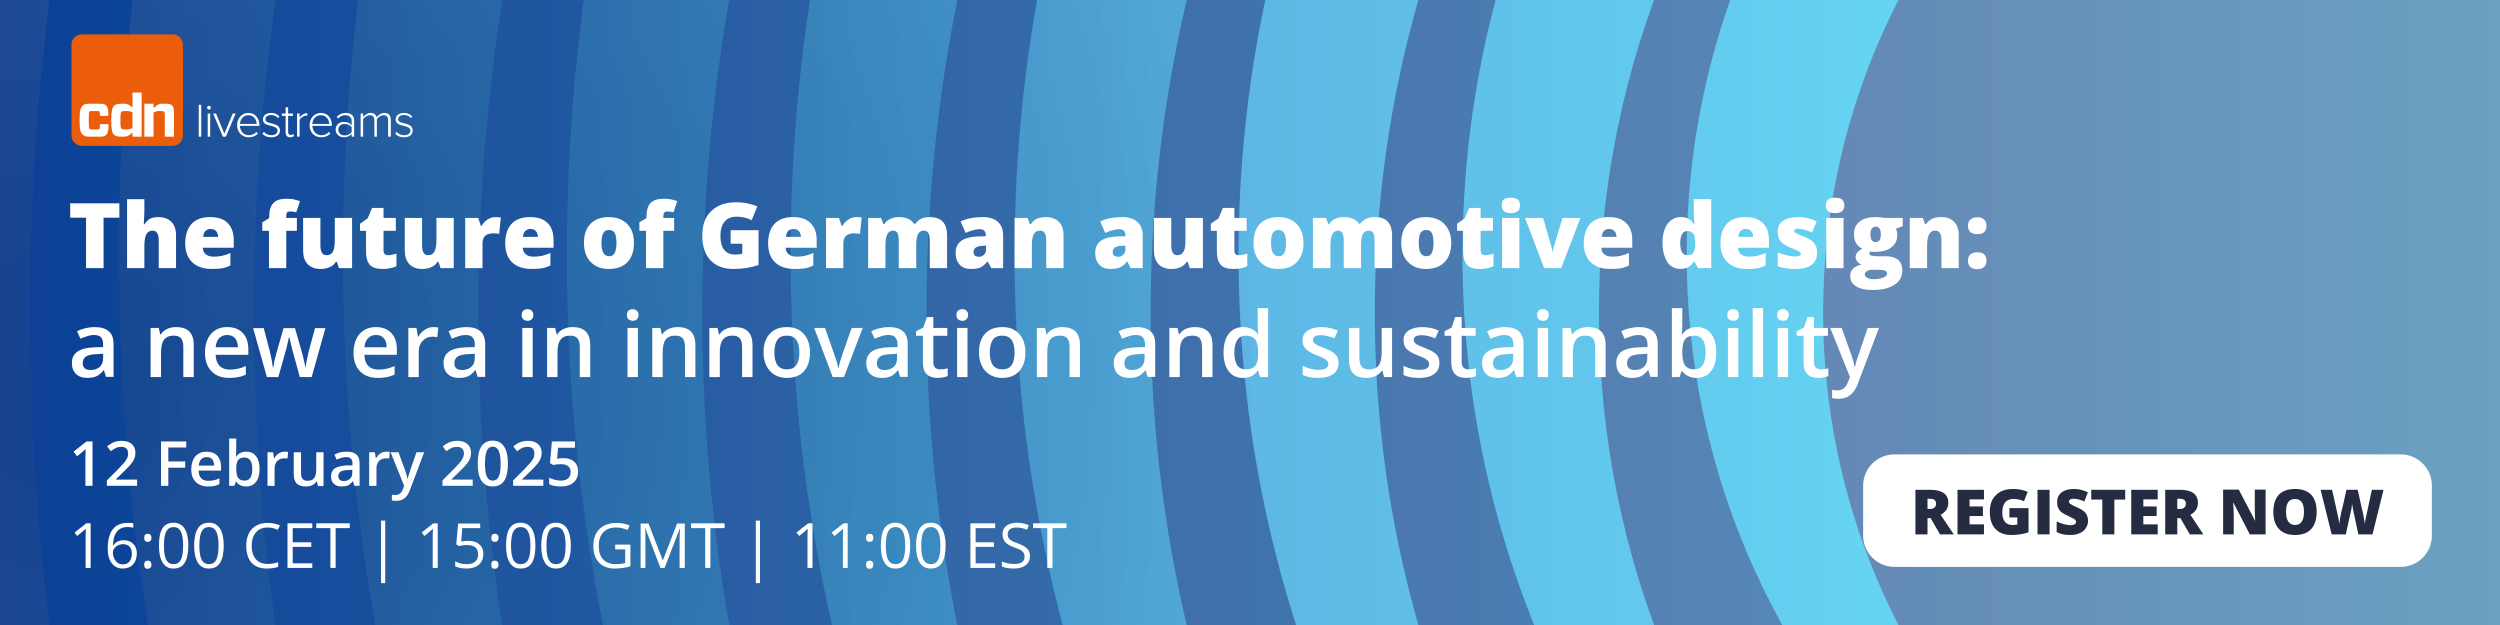
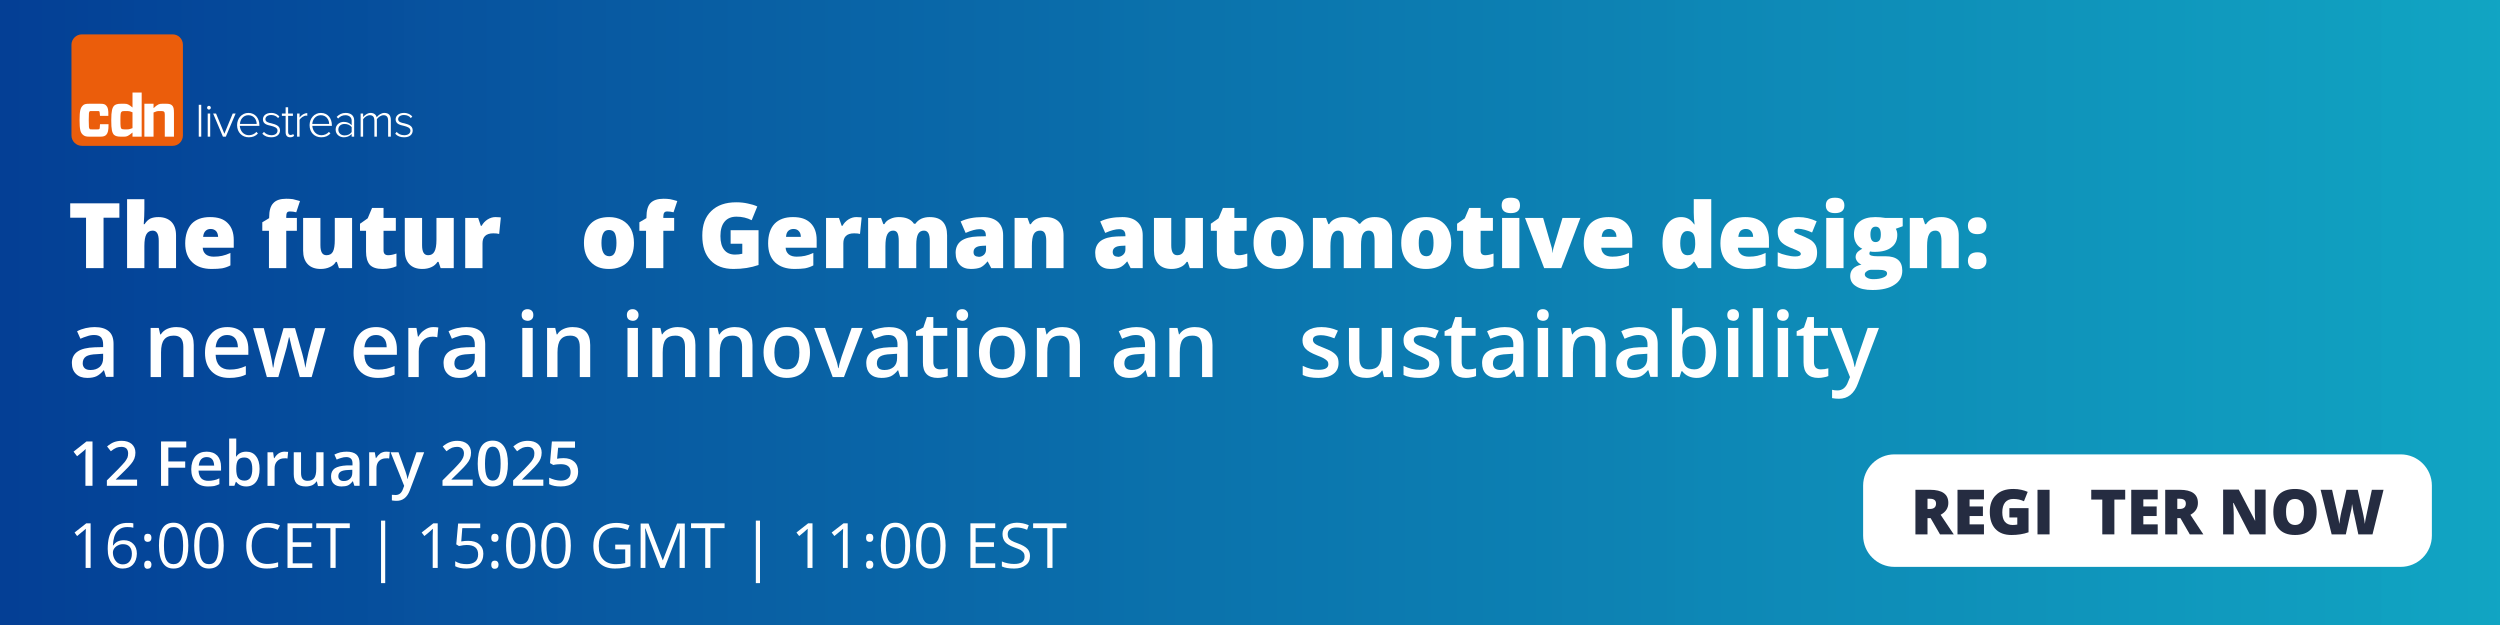
<svg xmlns="http://www.w3.org/2000/svg" version="1.2" viewBox="0 0 1200 300" width="1200" height="300">
  <rect x="0" y="0" width="1200" height="300" fill="#808080" stroke="none" />
  <title>10</title>
  <defs>
    <clipPath clipPathUnits="userSpaceOnUse" id="cp1">
      <path d="m-19.87 1083.21h1222.81v815.21h-1222.81z" />
    </clipPath>
    <linearGradient id="g1" x2="1" gradientUnits="userSpaceOnUse" gradientTransform="matrix(23469.18,0,0,23469.18,-24765.81,1490.81)">
      <stop offset="0" stop-color="#08385b" />
      <stop offset="1" stop-color="#fc3058" />
    </linearGradient>
    <linearGradient id="g2" x2="1" gradientUnits="userSpaceOnUse" gradientTransform="matrix(-23469.18,0,0,-23469.18,-2579.44,-1190.81)">
      <stop offset="0" stop-color="#08385b" />
      <stop offset="1" stop-color="#fc3058" />
    </linearGradient>
    <radialGradient id="g3" cx="0" cy="0" r="1" gradientUnits="userSpaceOnUse" gradientTransform="matrix(-1225.65,0,0,-1225.65,1175.25,1463.12)">
      <stop offset="0" stop-color="#3e3e3e" />
      <stop offset="1" stop-color="#ffffff" />
    </radialGradient>
    <linearGradient id="g4" x2="1" gradientUnits="userSpaceOnUse" gradientTransform="matrix(180.08,0,0,120.054,1379.03,150.01)">
      <stop offset="0" stop-color="#08385b" />
      <stop offset="1" stop-color="#fc3058" />
    </linearGradient>
    <clipPath clipPathUnits="userSpaceOnUse" id="cp2">
-       <path d="m-19.87-257.6h1222.81v815.21h-1222.81z" />
-     </clipPath>
+       </clipPath>
    <linearGradient id="g5" x2="1" gradientUnits="userSpaceOnUse" gradientTransform="matrix(-23469.18,0,0,-23469.18,25965.81,149.99)">
      <stop offset="0" stop-color="#08385b" />
      <stop offset="1" stop-color="#fc3058" />
    </linearGradient>
    <linearGradient id="g6" x2="1" gradientUnits="userSpaceOnUse" gradientTransform="matrix(-23469.18,0,0,-23469.18,-2579.44,149.99)">
      <stop offset="0" stop-color="#08385b" />
      <stop offset="1" stop-color="#fc3058" />
    </linearGradient>
    <radialGradient id="g7" cx="0" cy="0" r="1" gradientUnits="userSpaceOnUse" gradientTransform="matrix(1225.65,0,0,1225.65,24.75,177.69)">
      <stop offset="0" stop-color="#3e3e3e" />
      <stop offset="1" stop-color="#ffffff" />
    </radialGradient>
    <linearGradient id="g8" x2="1" gradientUnits="userSpaceOnUse" gradientTransform="matrix(-23469.17,0,0,-23469.17,2722.45,149.99)">
      <stop offset="0" stop-color="#08385b" />
      <stop offset="1" stop-color="#fc3058" />
    </linearGradient>
    <radialGradient id="g9" cx="0" cy="0" r="1" gradientUnits="userSpaceOnUse" gradientTransform="matrix(1118.16,0,0,1118.16,24.75,177.69)">
      <stop offset="0" stop-color="#3e3e3e" />
      <stop offset="1" stop-color="#ffffff" />
    </radialGradient>
    <linearGradient id="g10" x2="1" gradientUnits="userSpaceOnUse" gradientTransform="matrix(-23469.13,0,0,-23469.13,5319.09,149.99)">
      <stop offset="0" stop-color="#08385b" />
      <stop offset="1" stop-color="#fc3058" />
    </linearGradient>
    <radialGradient id="g11" cx="0" cy="0" r="1" gradientUnits="userSpaceOnUse" gradientTransform="matrix(1010.68,0,0,1010.68,24.75,177.69)">
      <stop offset="0" stop-color="#3e3e3e" />
      <stop offset="1" stop-color="#ffffff" />
    </radialGradient>
    <linearGradient id="g12" x2="1" gradientUnits="userSpaceOnUse" gradientTransform="matrix(-23469.09,0,0,-23469.09,7910.84,149.99)">
      <stop offset="0" stop-color="#08385b" />
      <stop offset="1" stop-color="#fc3058" />
    </linearGradient>
    <radialGradient id="g13" cx="0" cy="0" r="1" gradientUnits="userSpaceOnUse" gradientTransform="matrix(903.19,0,0,903.19,24.75,177.69)">
      <stop offset="0" stop-color="#3e3e3e" />
      <stop offset="1" stop-color="#ffffff" />
    </radialGradient>
    <linearGradient id="g14" x2="1" gradientUnits="userSpaceOnUse" gradientTransform="matrix(-23469.17,0,0,-23469.17,10504.41,149.99)">
      <stop offset="0" stop-color="#08385b" />
      <stop offset="1" stop-color="#fc3058" />
    </linearGradient>
    <radialGradient id="g15" cx="0" cy="0" r="1" gradientUnits="userSpaceOnUse" gradientTransform="matrix(795.7,0,0,795.7,24.75,177.69)">
      <stop offset="0" stop-color="#3e3e3e" />
      <stop offset="1" stop-color="#ffffff" />
    </radialGradient>
    <linearGradient id="g16" x2="1" gradientUnits="userSpaceOnUse" gradientTransform="matrix(-23469.23,0,0,-23469.23,13096.77,149.99)">
      <stop offset="0" stop-color="#08385b" />
      <stop offset="1" stop-color="#fc3058" />
    </linearGradient>
    <radialGradient id="g17" cx="0" cy="0" r="1" gradientUnits="userSpaceOnUse" gradientTransform="matrix(688.21,0,0,688.21,24.75,177.69)">
      <stop offset="0" stop-color="#3e3e3e" />
      <stop offset="1" stop-color="#ffffff" />
    </radialGradient>
    <linearGradient id="g18" x2="1" gradientUnits="userSpaceOnUse" gradientTransform="matrix(-23469.19,0,0,-23469.19,15688.38,149.99)">
      <stop offset="0" stop-color="#08385b" />
      <stop offset="1" stop-color="#fc3058" />
    </linearGradient>
    <radialGradient id="g19" cx="0" cy="0" r="1" gradientUnits="userSpaceOnUse" gradientTransform="matrix(580.72,0,0,580.72,24.75,177.69)">
      <stop offset="0" stop-color="#3e3e3e" />
      <stop offset="1" stop-color="#ffffff" />
    </radialGradient>
    <linearGradient id="g20" x2="1" gradientUnits="userSpaceOnUse" gradientTransform="matrix(-23469.13,0,0,-23469.13,18281.52,149.99)">
      <stop offset="0" stop-color="#08385b" />
      <stop offset="1" stop-color="#fc3058" />
    </linearGradient>
    <radialGradient id="g21" cx="0" cy="0" r="1" gradientUnits="userSpaceOnUse" gradientTransform="matrix(473.24,0,0,473.24,24.75,177.69)">
      <stop offset="0" stop-color="#3e3e3e" />
      <stop offset="1" stop-color="#ffffff" />
    </radialGradient>
    <linearGradient id="g22" x2="1" gradientUnits="userSpaceOnUse" gradientTransform="matrix(-23469.21,0,0,-23469.21,20873.02,149.99)">
      <stop offset="0" stop-color="#08385b" />
      <stop offset="1" stop-color="#fc3058" />
    </linearGradient>
    <radialGradient id="g23" cx="0" cy="0" r="1" gradientUnits="userSpaceOnUse" gradientTransform="matrix(365.64,0,0,365.64,24.75,177.69)">
      <stop offset="0" stop-color="#3e3e3e" />
      <stop offset="1" stop-color="#ffffff" />
    </radialGradient>
    <linearGradient id="g24" x2="1" gradientUnits="userSpaceOnUse" gradientTransform="matrix(23469.17,0,0,23469.17,-24765.85,150.01)">
      <stop offset="0" stop-color="#08385b" />
      <stop offset="1" stop-color="#fc3058" />
    </linearGradient>
    <linearGradient id="g25" x2="1" gradientUnits="userSpaceOnUse" gradientTransform="matrix(-1214.99,0,0,-816.503,1202.94,150)">
      <stop offset="0" stop-color="#16e4ff" stop-opacity=".9" />
      <stop offset="1" stop-color="#0240ae" stop-opacity="1" />
    </linearGradient>
    <clipPath clipPathUnits="userSpaceOnUse" id="cp3">
      <path d="m34.38 16.52h163.77v53.47h-163.77z" />
    </clipPath>
  </defs>
  <style>
		.s0 { fill: url(#g1) } 
		.s1 { fill: url(#g2) } 
		.s2 { mix-blend-mode: multiply;fill: url(#g3) } 
		.s3 { fill: url(#g4) } 
		.s4 { fill: url(#g5) } 
		.s5 { fill: url(#g6) } 
		.s6 { mix-blend-mode: multiply;fill: url(#g7) } 
		.s7 { fill: url(#g8) } 
		.s8 { mix-blend-mode: multiply;fill: url(#g9) } 
		.s9 { fill: url(#g10) } 
		.s10 { mix-blend-mode: multiply;fill: url(#g11) } 
		.s11 { fill: url(#g12) } 
		.s12 { mix-blend-mode: multiply;fill: url(#g13) } 
		.s13 { fill: url(#g14) } 
		.s14 { mix-blend-mode: multiply;fill: url(#g15) } 
		.s15 { fill: url(#g16) } 
		.s16 { mix-blend-mode: multiply;fill: url(#g17) } 
		.s17 { fill: url(#g18) } 
		.s18 { mix-blend-mode: multiply;fill: url(#g19) } 
		.s19 { fill: url(#g20) } 
		.s20 { mix-blend-mode: multiply;fill: url(#g21) } 
		.s21 { fill: url(#g22) } 
		.s22 { mix-blend-mode: multiply;fill: url(#g23) } 
		.s23 { fill: url(#g24) } 
		.s24 { opacity: .7;fill: url(#g25) } 
		.s25 { fill: none } 
		.s26 { fill: #ffffff } 
		.s27 { fill: #252c41 } 
		.s28 { fill: #eb5d0b } 
	</style>
  <g>
    <g id="Layer_1">
      <g id="Clip-Path" clip-path="url(#cp1)">
        <g>
          <path class="s0" d="m1202.9 2787c-716.7 0-1296.1-579.4-1296.1-1296.2 0-716.8 579.4-1296.2 1296.1-1296.2 716.8 0 1296.2 579.4 1296.2 1296.2 0 716.8-579.4 1296.2-1296.2 1296.2z" />
          <path class="s1" d="m1202.9 2787c-716.7 0-1296.1-579.4-1296.1-1296.2 0-716.8 579.4-1296.2 1296.1-1296.2 716.8 0 1296.2 579.4 1296.2 1296.2 0 716.8-579.4 1296.2-1296.2 1296.2z" />
          <path class="s2" d="m1175.3 2688.8c-677.8 0-1225.7-547.9-1225.7-1225.7 0-677.8 547.9-1225.6 1225.7-1225.6 677.7 0 1225.6 547.8 1225.6 1225.6 0 677.8-547.9 1225.7-1225.6 1225.7z" />
        </g>
      </g>
      <path class="s3" d="m1203 557.6h-1222.9v-815.2h1222.8z" />
      <g id="Clip-Path" clip-path="url(#cp2)">
        <g>
          <path class="s4" d="m1202.9 1446.2c-716.7 0-1296.1-579.4-1296.1-1296.2 0-716.8 579.4-1296.2 1296.1-1296.2 716.8 0 1296.2 579.4 1296.2 1296.2 0 716.8-579.4 1296.2-1296.2 1296.2z" />
          <path class="s5" d="m1202.9 1446.2c-716.7 0-1296.1-579.4-1296.1-1296.2 0-716.8 579.4-1296.2 1296.1-1296.2 716.8 0 1296.2 579.4 1296.2 1296.2 0 716.8-579.4 1296.2-1296.2 1296.2z" />
          <path class="s6" d="m1175.3 1348c-677.8 0-1225.7-547.9-1225.7-1225.7 0-677.8 547.9-1225.6 1225.7-1225.6 677.7 0 1225.6 547.8 1225.6 1225.6 0 677.8-547.9 1225.7-1225.6 1225.7z" />
          <path class="s7" d="m1202.9 1338.6c-657.2 0-1188.5-531.3-1188.5-1188.6 0-657.3 531.3-1188.6 1188.5-1188.6 657.3 0 1188.6 531.3 1188.6 1188.6 0 657.3-531.3 1188.6-1188.6 1188.6z" />
          <path class="s8" d="m1175.3 1240.5c-618.4 0-1118.2-499.8-1118.2-1118.2 0-618.3 499.8-1118.2 1118.2-1118.2 618.3 0 1118.1 499.9 1118.1 1118.2 0 618.4-499.8 1118.2-1118.1 1118.2z" />
          <path class="s9" d="m1202.9 1231c-597.7 0-1081-483.2-1081-1081 0-597.8 483.3-1081 1081-1081 597.8 0 1081 483.2 1081 1081 0 597.8-483.2 1081-1081 1081z" />
          <path class="s10" d="m1175.3 1133c-559 0-1010.7-451.8-1010.7-1010.7 0-558.9 451.7-1010.7 1010.7-1010.7 558.9 0 1010.6 451.8 1010.6 1010.7 0 558.9-451.7 1010.7-1010.6 1010.7z" />
          <path class="s11" d="m1202.9 1123.4c-538.2 0-973.3-435.1-973.3-973.4 0-538.3 435.1-973.4 973.3-973.4 538.3 0 973.4 435.1 973.4 973.4 0 538.3-435.1 973.4-973.4 973.4z" />
          <path class="s12" d="m1175.3 1025.5c-499.5 0-903.2-403.7-903.2-903.2 0-499.5 403.7-903.2 903.2-903.2 499.4 0 903.1 403.7 903.1 903.2 0 499.5-403.7 903.2-903.1 903.2z" />
          <path class="s13" d="m1202.9 1015.8c-478.7 0-865.8-387-865.8-865.8 0-478.8 387.1-865.8 865.8-865.8 478.8 0 865.8 387 865.8 865.8 0 478.8-387 865.8-865.8 865.8z" />
          <path class="s14" d="m1175.3 918c-440.1 0-795.8-355.7-795.8-795.7 0-440 355.7-795.7 795.8-795.7 440 0 795.7 355.7 795.7 795.7 0 440-355.7 795.7-795.8 795.7z" />
          <path class="s15" d="m1202.9 908.2c-419.2 0-758.2-338.9-758.2-758.2 0-419.3 339-758.2 758.2-758.2 419.3 0 758.2 338.9 758.2 758.2 0 419.3-338.9 758.2-758.2 758.2z" />
          <path class="s16" d="m1175.3 810.5c-380.6 0-688.3-307.6-688.3-688.2 0-380.6 307.7-688.2 688.3-688.2 380.5 0 688.2 307.6 688.2 688.2 0 380.6-307.7 688.2-688.3 688.2z" />
-           <path class="s17" d="m1202.9 800.6c-359.7 0-650.6-290.8-650.6-650.6 0-359.8 290.9-650.6 650.6-650.6 359.8 0 650.7 290.8 650.7 650.6 0 359.8-290.9 650.6-650.7 650.6z" />
          <path class="s18" d="m1175.3 703c-321.2 0-580.8-259.6-580.8-580.7 0-321.1 259.6-580.7 580.8-580.7 321.1 0 580.7 259.6 580.7 580.7 0 321.1-259.6 580.7-580.8 580.7z" />
          <path class="s19" d="m1202.9 693c-300.2 0-543-242.7-543-543 0-300.3 242.8-543 543-543 300.3 0 543 242.7 543 543 0 300.3-242.7 543-543 543z" />
          <path class="s20" d="m1175.3 595.5c-261.8 0-473.3-211.5-473.3-473.2 0-261.7 211.5-473.2 473.3-473.2 261.7 0 473.2 211.5 473.2 473.2 0 261.7-211.5 473.2-473.2 473.2z" />
          <path class="s21" d="m1202.9 585.4c-240.7 0-435.4-194.6-435.4-435.4 0-240.8 194.7-435.4 435.4-435.4 240.8 0 435.4 194.6 435.4 435.4 0 240.8-194.6 435.4-435.4 435.4z" />
          <path class="s22" d="m1175.3 487.9c-202.2 0.1-365.7-163.4-365.7-365.6 0-202.2 163.5-365.6 365.7-365.6 202.1 0 365.6 163.4 365.6 365.6 0 202.2-163.5 365.7-365.6 365.7z" />
          <path class="s23" d="m1202.9 477.8c-181.2 0-327.8-146.5-327.8-327.8 0-181.3 146.6-327.8 327.8-327.8 181.3 0 327.9 146.5 327.9 327.8 0 181.3-146.6 327.8-327.9 327.8z" />
        </g>
      </g>
      <path class="s24" d="m1202.9 558.3h-1215v-816.6h1215z" />
      <path class="s25" d="m32.6 95.6h934.1v90h-934.1z" />
      <path class="s26" d="m49.7 128.7h-8.4v-24.2h-7.6v-6.9h23.6v6.9h-7.6v24.2z" />
      <path class="s26" d="m76.2 128.7v-13.1q0-4.9-2.9-4.9-2 0-3 1.7-1 1.7-1 5.7v10.6h-8.3v-33.1h8.3v4.7q0 3.2-0.3 7.3h0.4q1.2-1.9 2.8-2.7 1.6-0.7 3.8-0.7 4 0 6.3 2.3 2.2 2.3 2.2 6.5v15.7h-8.3z" />
      <path fill-rule="evenodd" class="s26" d="m101.6 129.1q-6 0-9.3-3.2-3.4-3.2-3.4-9.1c0-3.9 1.1-7.2 3.1-9.4q3.1-3.2 8.8-3.2c3.8 0 6.5 0.9 8.4 2.8q3 2.9 3 8.2v3.7h-14.9q0.1 2 1.5 3.2 1.4 1.1 3.8 1.1 2.2 0 4-0.4 1.9-0.4 4-1.4v6q-1.9 1-4 1.4-2.1 0.3-5 0.3zm-0.5-19.2q-1.5 0-2.4 0.9-1 0.9-1.2 2.9h7.2q-0.1-1.8-1-2.8-1-1-2.6-1z" />
      <path class="s26" d="m142.5 110.8h-5.1v17.9h-8.3v-17.9h-3.2v-4.1l3.3-2v-0.4q0-4.8 2-6.8 1.9-2.1 6.2-2.1 1.7 0 3.2 0.2 1.4 0.3 3.4 0.9l-1.8 5.4q-1.5-0.4-3-0.4-1 0-1.4 0.5-0.4 0.6-0.4 1.9v0.7h5.1v6.2z" />
      <path class="s26" d="m162.7 128.7l-1-3h-0.5q-1 1.7-2.9 2.5-1.9 0.9-4.4 0.9-4 0-6.2-2.3-2.2-2.3-2.2-6.5v-15.7h8.3v13.1q0 2.4 0.7 3.6 0.7 1.2 2.2 1.2 2.2 0 3.1-1.7 0.9-1.7 0.9-5.7v-10.5h8.3v24.1h-6.3z" />
      <path class="s26" d="m186.3 122.5q1.7 0 4-0.8v6.1q-1.6 0.7-3.2 1-1.5 0.3-3.5 0.3-4.2 0-6.1-2-1.8-2.1-1.8-6.3v-10h-2.9v-3.4l3.7-2.6 2.1-5h5.5v4.8h5.9v6.2h-5.9v9.4q0 2.3 2.2 2.3z" />
      <path class="s26" d="m211.5 128.7l-1-3h-0.5q-1.1 1.7-2.9 2.5-1.9 0.9-4.4 0.9-4 0-6.2-2.3-2.2-2.3-2.2-6.5v-15.7h8.3v13.1q0 2.4 0.7 3.6 0.7 1.2 2.2 1.2 2.1 0 3-1.7 1-1.7 1-5.7v-10.5h8.3v24.1h-6.3z" />
      <path class="s26" d="m237.8 104.2q1.1 0 2.1 0.1l0.5 0.1-0.8 7.9q-1-0.3-2.8-0.3-2.7 0-4 1.3-1.2 1.2-1.2 3.5v11.9h-8.3v-24.1h6.2l1.3 3.8h0.4q1-1.9 2.9-3.1 1.8-1.1 3.7-1.1z" />
-       <path fill-rule="evenodd" class="s26" d="m255.2 129.1q-6.1 0-9.4-3.2-3.3-3.2-3.3-9.1c0-3.9 1-7.2 3.1-9.4q3-3.2 8.8-3.2c3.8 0 6.4 0.9 8.4 2.8q2.9 2.9 2.9 8.2v3.7h-14.8q0.1 2 1.5 3.2 1.3 1.1 3.8 1.1 2.1 0 4-0.4 1.8-0.4 4-1.4v6q-2 1-4.1 1.4-2.1 0.3-4.9 0.3zm-0.5-19.2q-1.5 0-2.5 0.9-1 0.9-1.2 2.9h7.2q-0.1-1.8-1-2.8-0.9-1-2.5-1z" />
      <path fill-rule="evenodd" class="s26" d="m304.3 116.6q0 5.9-3.1 9.2-3.2 3.3-8.9 3.3c-3.9 0-6.6-1.1-8.8-3.4q-3.2-3.3-3.2-9.1c0-3.9 1-7 3.2-9.2q3.1-3.2 8.9-3.2 3.5 0 6.3 1.5 2.7 1.5 4.2 4.3 1.4 2.8 1.4 6.6zm-15.6 0q0 3.1 0.9 4.7 0.8 1.6 2.8 1.7 1.9 0 2.7-1.7 0.8-1.6 0.8-4.7 0-3.1-0.8-4.7-0.8-1.5-2.8-1.5c-1.3 0-2.2 0.5-2.7 1.5q-0.9 1.6-0.9 4.7z" />
      <path class="s26" d="m323.6 110.8h-5.2v17.9h-8.3v-17.9h-3.2v-4.1l3.4-2v-0.4q0-4.8 1.9-6.8 2-2.1 6.3-2.1 1.6 0 3.1 0.2 1.5 0.3 3.5 0.9l-1.8 5.4q-1.6-0.4-3-0.4-1 0-1.4 0.5-0.5 0.6-0.5 1.9v0.7h5.2v6.2z" />
      <path class="s26" d="m350.7 110.5h13.4v16.7q-5.4 1.9-12 1.9-7.2 0-11.1-4.2-3.9-4.1-3.9-11.8c0-5.2 1.4-9 4.3-11.8q4.3-4.2 12-4.2 3 0 5.6 0.6 2.6 0.5 4.5 1.4l-2.7 6.6q-3.3-1.7-7.3-1.7-3.7 0-5.7 2.4-2 2.4-2 6.9c0 2.9 0.6 5.1 1.8 6.6q1.8 2.3 5.2 2.3 1.9 0 3.5-0.4v-4.8h-5.6v-6.5z" />
      <path fill-rule="evenodd" class="s26" d="m381.4 129.1q-6 0-9.4-3.2-3.3-3.2-3.3-9.1c0-3.9 1-7.2 3.1-9.4q3.1-3.2 8.8-3.2c3.8 0 6.4 0.9 8.4 2.8q3 2.9 3 8.2v3.7h-14.9q0.1 2 1.5 3.2 1.4 1.1 3.8 1.1 2.2 0 4-0.4 1.9-0.4 4-1.4v6q-1.9 1-4 1.4-2.1 0.3-5 0.3zm-0.5-19.2q-1.5 0-2.5 0.9-1 0.9-1.1 2.9h7.1q0-1.8-1-2.8-0.9-1-2.5-1z" />
      <path class="s26" d="m411 104.2q1.1 0 2.1 0.1l0.5 0.1-0.8 7.9q-1-0.3-2.8-0.3-2.7 0-4 1.3-1.2 1.2-1.2 3.5v11.9h-8.3v-24.1h6.2l1.3 3.8h0.4q1-1.9 2.9-3.1 1.8-1.1 3.7-1.1z" />
      <path class="s26" d="m446.3 128.7v-13.1q0-2.5-0.7-3.7-0.7-1.2-2.1-1.2-1.9 0-2.8 1.6-0.9 1.7-0.9 5.2v11.2h-8.4v-13.1q0-2.4-0.6-3.7-0.6-1.2-2.1-1.2-1.9 0-2.8 1.8-0.9 1.7-0.9 5.7v10.5h-8.3v-24.1h6.2l1.1 3h0.5q0.9-1.7 2.8-2.5 1.8-0.9 4.1-0.9 5.2 0 7.3 3.2h0.7q1-1.5 2.8-2.4 1.8-0.8 4-0.8 4.3 0 6.3 2.2 2.1 2.2 2.1 6.6v15.7c0 0-8.3 0-8.3 0z" />
      <path fill-rule="evenodd" class="s26" d="m475.8 128.7l-1.7-3.2h-0.1q-1.7 2.1-3.4 2.9-1.8 0.7-4.6 0.7-3.4 0-5.3-2-2-2.1-2-5.8c0-2.4 0.9-4.4 2.7-5.7q2.7-1.9 7.8-2.1l4-0.1v-0.4q0-3-3-3-2.6 0-6.7 1.8l-2.4-5.5q4.3-2.1 10.7-2.1 4.6 0 7.2 2.3 2.5 2.3 2.5 6.4v15.8c0 0-5.8 0-5.8 0zm-6.1-5.4q1.5 0 2.6-1 1-1 1-2.5v-1.9l-1.9 0.1q-4.1 0.2-4.1 3 0 2.2 2.4 2.2z" />
      <path class="s26" d="m502.2 128.7v-13.1q0-2.4-0.7-3.7-0.7-1.2-2.2-1.2-2.2 0-3.1 1.7-0.9 1.7-0.9 5.7v10.6h-8.3v-24.1h6.2l1.1 3h0.5q1-1.7 2.9-2.6 1.9-0.8 4.3-0.8 4 0 6.3 2.3 2.2 2.3 2.2 6.5v15.7c0 0-8.3 0-8.3 0z" />
      <path fill-rule="evenodd" class="s26" d="m542.7 128.7l-1.6-3.2h-0.1q-1.7 2.1-3.5 2.9-1.7 0.7-4.5 0.7-3.4 0-5.3-2-2-2.1-2-5.8c0-2.4 0.9-4.4 2.7-5.7q2.7-1.9 7.7-2.1l4.1-0.1v-0.4q0-3-3-3-2.6 0-6.7 1.8l-2.4-5.5q4.2-2.1 10.7-2.1 4.6 0 7.1 2.3 2.6 2.3 2.6 6.4v15.8zm-6.2-5.4q1.5 0 2.6-1 1.1-1 1.1-2.5v-1.9l-2 0.1q-4.1 0.2-4.1 3 0.1 2.2 2.4 2.2z" />
      <path class="s26" d="m571.1 128.7l-1-3h-0.5q-1.1 1.7-2.9 2.5-1.9 0.9-4.4 0.9-4 0-6.2-2.3-2.2-2.3-2.2-6.5v-15.7h8.3v13.1q0 2.4 0.7 3.6 0.7 1.2 2.2 1.2 2.1 0 3-1.7 1-1.7 0.9-5.7v-10.5h8.4v24.1h-6.3z" />
      <path class="s26" d="m594.7 122.5q1.7 0 4-0.8v6.1q-1.7 0.7-3.2 1-1.5 0.3-3.5 0.3-4.2 0-6.1-2-1.8-2.1-1.8-6.3v-10h-2.9v-3.4l3.7-2.6 2.1-5h5.5v4.8h5.9v6.2h-5.9v9.4q-0.1 2.3 2.2 2.3z" />
      <path fill-rule="evenodd" class="s26" d="m625.7 116.6q0 5.9-3.2 9.2-3.1 3.3-8.9 3.3c-3.8 0-6.5-1.1-8.7-3.4q-3.2-3.3-3.2-9.1c0-3.9 1-7 3.1-9.2q3.2-3.2 9-3.2 3.5 0 6.2 1.5 2.8 1.5 4.2 4.3 1.5 2.8 1.5 6.6zm-15.6 0q0 3.1 0.8 4.7 0.9 1.6 2.8 1.7 2 0 2.8-1.7 0.8-1.6 0.8-4.7 0-3.1-0.9-4.7-0.8-1.5-2.7-1.5c-1.3 0-2.2 0.5-2.8 1.5q-0.8 1.6-0.8 4.7z" />
      <path class="s26" d="m659.8 128.7v-13.1q0-2.5-0.6-3.7-0.7-1.2-2.2-1.2-1.9 0-2.8 1.6-0.9 1.7-0.9 5.2v11.2h-8.3v-13.1q0-2.4-0.6-3.7-0.7-1.2-2.1-1.2-1.9 0-2.8 1.8-0.9 1.7-0.9 5.7v10.5h-8.4v-24.1h6.3l1.1 3h0.4q1-1.7 2.8-2.5 1.8-0.9 4.2-0.9 5.2 0 7.3 3.2h0.6q1.1-1.5 2.9-2.4 1.8-0.8 4-0.8 4.3 0 6.3 2.2 2.1 2.2 2.1 6.6v15.7c0 0-8.4 0-8.4 0z" />
      <path fill-rule="evenodd" class="s26" d="m696.6 116.6q0 5.9-3.2 9.2-3.2 3.3-8.9 3.3c-3.8 0-6.5-1.1-8.7-3.4q-3.2-3.3-3.2-9.1c0-3.9 1-7 3.1-9.2q3.2-3.2 8.9-3.2 3.6 0 6.3 1.5 2.7 1.5 4.2 4.3 1.5 2.8 1.5 6.6zm-15.6 0q0 3.1 0.8 4.7 0.8 1.6 2.8 1.7 2 0 2.7-1.7 0.8-1.6 0.8-4.7 0-3.1-0.8-4.7-0.8-1.5-2.7-1.5c-1.3 0-2.2 0.5-2.8 1.5q-0.8 1.6-0.8 4.7z" />
      <path class="s26" d="m712.9 122.5q1.7 0 4-0.8v6.1q-1.6 0.7-3.2 1-1.5 0.3-3.5 0.3-4.2 0-6-2-1.9-2.1-1.9-6.3v-10h-2.9v-3.4l3.7-2.6 2.1-5h5.5v4.8h5.9v6.2h-5.9v9.4q0 2.3 2.2 2.3z" />
      <path class="s26" d="m720.8 98.6q0-1.9 1-2.8 1-0.9 3.4-0.9 2.3 0 3.4 0.9 1 1 1 2.8 0 3.7-4.4 3.7c-3 0-4.4-1.3-4.4-3.7zm8.5 30.1h-8.3v-24.1h8.3z" />
      <path class="s26" d="m741.2 128.7l-9.2-24.1h8.7l4.1 14.2q0 0.1 0.1 0.4 0 0.3 0.1 0.6 0.1 0.4 0.1 0.8 0.1 0.3 0.1 0.7h0.1q0-1.1 0.4-2.4l4.3-14.3h8.6l-9.2 24.1z" />
      <path fill-rule="evenodd" class="s26" d="m772.9 129.1q-6 0-9.3-3.2-3.4-3.2-3.4-9.1c0-3.9 1.1-7.2 3.1-9.4q3.1-3.2 8.8-3.2c3.8 0 6.4 0.9 8.4 2.8q3 2.9 3 8.2v3.7h-14.9q0.1 2 1.5 3.2 1.4 1.1 3.8 1.1 2.2 0 4-0.4 1.9-0.4 4-1.4v6q-1.9 1-4 1.4-2.1 0.3-5 0.3zm-0.5-19.2q-1.5 0-2.5 0.9-0.9 0.9-1.1 2.9h7.1q0-1.8-1-2.8-0.9-1-2.5-1z" />
      <path fill-rule="evenodd" class="s26" d="m806.6 129.1q-2.6 0-4.5-1.4-2-1.5-3-4.4-1.1-2.8-1.1-6.6 0-5.9 2.4-9.2 2.4-3.3 6.5-3.3 2 0 3.5 0.8 1.5 0.8 2.8 2.7h0.2q-0.4-2.8-0.4-5.7v-6.4h8.4v33.1h-6.3l-1.8-3.1h-0.3q-2.2 3.5-6.4 3.5zm3.4-6.6q2 0 2.8-1.2 0.8-1.3 0.9-3.9v-0.6q0-3.2-0.9-4.6-1-1.3-2.9-1.3-1.6 0-2.5 1.5-0.9 1.5-0.9 4.4c0 1.9 0.3 3.3 0.9 4.3q0.9 1.4 2.6 1.4z" />
      <path fill-rule="evenodd" class="s26" d="m838.5 129.1q-6 0-9.3-3.2-3.4-3.2-3.4-9.1c0-3.9 1.1-7.2 3.1-9.4q3.1-3.2 8.8-3.2c3.8 0 6.4 0.9 8.4 2.8q3 2.9 3 8.2v3.7h-14.9q0.1 2 1.5 3.2 1.4 1.1 3.8 1.1 2.2 0 4-0.4 1.9-0.4 4-1.4v6q-1.9 1-4 1.4-2.1 0.3-5 0.3zm-0.5-19.2q-1.5 0-2.5 0.9-0.9 0.9-1.1 2.9h7.1q0-1.8-1-2.8-0.9-1-2.5-1z" />
      <path class="s26" d="m872.2 121.3q0 3.9-2.6 5.8-2.7 2-7.6 2-2.7 0-4.7-0.3-2-0.3-4-1v-6.7q1.9 0.9 4.2 1.4 2.3 0.6 4.2 0.6 2.7 0 2.7-1.3-0.1-0.6-0.8-1.1-0.8-0.5-4.4-1.9-3.3-1.4-4.6-3.1-1.3-1.8-1.3-4.4-0.1-3.4 2.5-5.3 2.6-1.8 7.4-1.8 2.4 0 4.5 0.5 2.1 0.5 4.3 1.5l-2.2 5.4q-1.7-0.8-3.5-1.3-1.9-0.5-3.1-0.5-2 0-2 1 0 0.6 0.7 1 0.7 0.5 4.1 1.8 2.6 1.1 3.8 2.1 1.2 1 1.8 2.3 0.6 1.4 0.6 3.3z" />
      <path class="s26" d="m876.4 98.6q0-1.9 1.1-2.8 1-0.9 3.3-0.9 2.3 0 3.4 0.9 1.1 1 1.1 2.8 0 3.7-4.5 3.7c-3 0-4.4-1.3-4.4-3.7zm8.5 30.1h-8.3v-24.1h8.3z" />
      <path fill-rule="evenodd" class="s26" d="m913.3 108.6l-3.3 1.2q0.7 1.3 0.7 2.9 0 3.9-2.8 6-2.7 2.2-8.1 2.2-1.4 0-2.2-0.2-0.3 0.6-0.3 1.1 0 0.6 1 0.9 1 0.3 2.7 0.3h4q8.1 0 8.1 6.9 0 4.4-3.8 6.8-3.7 2.5-10.5 2.5-5.2 0-7.9-1.8-2.8-1.7-2.8-4.9 0-4.3 5.4-5.5-1.2-0.5-2-1.5-0.8-1.1-0.8-2.1 0-1.1 0.6-2 0.6-0.9 2.6-2-1.9-0.9-2.9-2.6-1.1-1.8-1.1-4.3 0-4 2.7-6.1 2.6-2.2 7.6-2.2 0.7 0 2.3 0.1 1.6 0.2 2.4 0.3h8.4zm-18.2 23.1q0 1 1.1 1.6 1.1 0.7 3 0.7 3 0 4.8-0.8 1.8-0.7 1.8-1.9 0-1-1.1-1.4-1.1-0.4-3.1-0.4h-3.3q-1.3 0-2.2 0.7-1 0.6-1 1.5zm2.7-19.2q0 0 0 0 0 0 0 0zm2.5 3.7q1.2 0 1.9-0.9 0.6-0.9 0.6-2.8 0-3.7-2.5-3.7c-1.6 0-2.5 1.2-2.5 3.7q0 3.7 2.5 3.7z" />
      <path class="s26" d="m931.9 128.7v-13.1q0-2.4-0.7-3.7-0.7-1.2-2.2-1.2-2.1 0-3 1.7-1 1.7-1 5.7v10.6h-8.3v-24.1h6.3l1 3h0.5q1.1-1.7 3-2.6 1.8-0.8 4.3-0.8 4 0 6.2 2.3 2.2 2.3 2.2 6.5v15.7h-8.3z" />
      <path class="s26" d="m944.6 108.4q0-2 1.2-3 1.2-1.1 3.4-1.1c1.4 0 2.4 0.3 3.2 1.1q1.1 1 1.1 3 0 1.9-1.1 3-1.2 1-3.2 1-2.2 0-3.4-1-1.2-1.1-1.2-3zm0 16.8q0-2 1.2-3.1 1.2-1 3.4-1c1.4 0 2.4 0.3 3.2 1q1.1 1.1 1.1 3.1c0 1.3-0.4 2.2-1.1 2.9q-1.2 1.1-3.2 1.1c-1.4 0-2.5-0.3-3.4-1q-1.2-1.1-1.2-3z" />
      <path fill-rule="evenodd" class="s26" d="m50.9 181l-1-3.3h-0.1q-1.8 2.1-3.5 2.9-1.7 0.8-4.4 0.8-3.5 0-5.4-1.9-2-1.9-2-5.3 0-3.6 2.8-5.5 2.6-1.8 8.2-2l4-0.1v-1.3q0-2.2-1-3.4-1.1-1.1-3.3-1.1-1.8 0-3.4 0.6-1.7 0.5-3.2 1.2l-1.6-3.6q1.9-1 4.1-1.5 2.3-0.5 4.3-0.5 4.5 0 6.8 2 2.3 1.9 2.3 6.1v15.8h-3.6zm-7.4-3.4q2.7 0 4.4-1.5 1.6-1.5 1.6-4.2v-2.1l-3 0.2q-3.6 0.1-5.2 1.1-1.6 1.1-1.6 3.3 0 1.5 1 2.4 0.9 0.8 2.8 0.8z" />
      <path class="s26" d="m93 181h-5v-14.5q0-2.7-1.1-4.1-1.1-1.3-3.5-1.3-3.1 0-4.6 1.9-1.5 1.8-1.5 6.2v11.8h-5v-23.6h3.9l0.7 3.1h0.3q1.1-1.7 3-2.6 2-0.9 4.4-0.9 8.4 0 8.4 8.6v15.4z" />
      <path fill-rule="evenodd" class="s26" d="m110 181.4q-5.4 0-8.5-3.2-3.1-3.2-3.1-8.8c0-3.8 0.9-6.9 2.9-9.1q2.8-3.3 7.8-3.3 4.7 0 7.4 2.8 2.7 2.9 2.7 7.8v2.7h-15.7q0.1 3.5 1.9 5.3 1.7 1.8 4.9 1.8 2.1 0 3.9-0.4 1.8-0.4 3.8-1.3v4.1q-1.8 0.9-3.7 1.2-1.8 0.4-4.2 0.4zm-1-20.6q-2.3 0-3.8 1.5-1.4 1.5-1.7 4.4h10.7q-0.1-2.9-1.4-4.4-1.4-1.5-3.8-1.5z" />
      <path class="s26" d="m143.9 181l-3-11q-0.6-1.8-2-8.1h-0.2q-1.2 5.7-2 8.1l-3.1 11h-5.5l-6.6-23.5h5.1l3 11.5q1 4.3 1.4 7.4h0.2q0.2-1.6 0.6-3.6 0.5-2 0.8-3l3.5-12.3h5.5l3.5 12.3q0.3 1.1 0.8 3.2 0.5 2.2 0.6 3.4h0.1q0.4-2.6 1.5-7.4l3.1-11.5h5l-6.6 23.5h-5.7z" />
      <path fill-rule="evenodd" class="s26" d="m181.4 181.4q-5.5 0-8.6-3.2-3.1-3.2-3.1-8.8c0-3.8 1-6.9 2.9-9.1q2.9-3.3 7.9-3.3 4.6 0 7.3 2.8 2.7 2.9 2.7 7.8v2.7h-15.6q0.1 3.5 1.8 5.3 1.8 1.8 4.9 1.8 2.1 0 3.9-0.4 1.8-0.4 3.9-1.3v4.1q-1.9 0.9-3.7 1.2-1.9 0.4-4.3 0.4zm-0.9-20.6q-2.4 0-3.8 1.5-1.5 1.5-1.8 4.4h10.7q0-2.9-1.4-4.4-1.3-1.5-3.7-1.5z" />
      <path class="s26" d="m207.9 157q1.5 0 2.5 0.2l-0.5 4.7q-1-0.3-2.2-0.3-3 0-4.8 2-1.9 2-1.9 5.1v12.3h-5v-23.6h3.9l0.7 4.2h0.2q1.2-2.1 3.1-3.3 1.9-1.3 4-1.3z" />
      <path fill-rule="evenodd" class="s26" d="m229.3 181l-1-3.3h-0.2q-1.7 2.1-3.4 2.9-1.7 0.8-4.4 0.8-3.5 0-5.4-1.9-2-1.9-2-5.3 0-3.6 2.7-5.5 2.7-1.8 8.2-2l4.1-0.1v-1.3q0-2.2-1.1-3.4-1-1.1-3.2-1.1-1.8 0-3.5 0.6-1.7 0.5-3.2 1.2l-1.6-3.6q1.9-1 4.2-1.5 2.3-0.5 4.3-0.5 4.5 0 6.8 2 2.2 1.9 2.3 6.1v15.8h-3.6zm-7.5-3.4q2.8 0 4.4-1.5 1.7-1.5 1.7-4.2v-2.1l-3.1 0.2q-3.5 0.1-5.1 1.1-1.6 1.1-1.6 3.3 0 1.5 0.9 2.4 1 0.8 2.8 0.8z" />
      <path class="s26" d="m250.4 151.2q0-1.3 0.7-2 0.8-0.8 2.1-0.8c0.9 0 1.6 0.3 2.1 0.8q0.7 0.7 0.7 2c0 0.9-0.2 1.5-0.7 2q-0.8 0.8-2.1 0.8c-0.9-0.1-1.6-0.3-2.1-0.8q-0.7-0.7-0.7-2zm5.3 29.8h-5v-23.6h5z" />
      <path class="s26" d="m283.3 181h-5v-14.5q0-2.7-1.1-4.1-1.1-1.3-3.5-1.3-3.1 0-4.6 1.9-1.5 1.8-1.5 6.2v11.8h-5v-23.6h3.9l0.7 3.1h0.3q1-1.7 3-2.6 2-0.9 4.3-0.9 8.5 0 8.5 8.6v15.4z" />
      <path class="s26" d="m300.9 151.2q0-1.3 0.7-2 0.7-0.8 2.1-0.8c0.9 0 1.5 0.3 2 0.8q0.8 0.7 0.8 2c0 0.9-0.3 1.5-0.8 2q-0.7 0.8-2 0.8c-0.9-0.1-1.6-0.3-2.1-0.8q-0.7-0.7-0.7-2zm5.3 29.8h-5v-23.6h5z" />
      <path class="s26" d="m333.8 181h-5v-14.5q0-2.7-1.1-4.1-1.1-1.3-3.5-1.3-3.2 0-4.7 1.9-1.4 1.8-1.4 6.2v11.8h-5v-23.6h3.9l0.7 3.1h0.2q1.1-1.7 3.1-2.6 1.9-0.9 4.3-0.9 8.5 0 8.5 8.6v15.4z" />
      <path class="s26" d="m361.2 181h-5v-14.5q0-2.7-1.1-4.1-1.1-1.3-3.5-1.3-3.2 0-4.6 1.9-1.5 1.8-1.5 6.2v11.8h-5v-23.6h3.9l0.7 3.1h0.3q1-1.7 3-2.6 1.9-0.9 4.3-0.9 8.5 0 8.5 8.6v15.4z" />
      <path fill-rule="evenodd" class="s26" d="m388.8 169.2q0 5.7-2.9 9-3 3.2-8.3 3.2-3.3 0-5.8-1.5-2.5-1.5-3.9-4.3-1.4-2.8-1.4-6.4 0-5.8 3-9 2.9-3.2 8.2-3.2c3.6 0 6.2 1.1 8.1 3.3q3 3.3 3 8.9zm-17.1 0q0 8.1 6 8.1c4 0 6-2.7 6-8.1 0-5.5-2-8.1-6-8.1q-3.2 0-4.6 2.1-1.4 2.1-1.4 6z" />
      <path class="s26" d="m399.7 181l-8.9-23.6h5.2l4.8 13.7q1.3 3.5 1.5 5.6h0.2q0.2-1.5 1.5-5.6l4.8-13.7h5.3l-9 23.6h-5.4z" />
      <path fill-rule="evenodd" class="s26" d="m432.1 181l-1-3.3h-0.1q-1.7 2.1-3.4 2.9-1.8 0.8-4.5 0.8-3.4 0-5.4-1.9-1.9-1.9-1.9-5.3 0-3.6 2.7-5.5 2.7-1.8 8.2-2l4.1-0.1v-1.3q0-2.2-1.1-3.4-1-1.1-3.2-1.1-1.9 0-3.5 0.6-1.7 0.5-3.2 1.2l-1.6-3.6q1.9-1 4.2-1.5 2.2-0.5 4.3-0.5 4.5 0 6.7 2 2.3 1.9 2.3 6.1v15.8h-3.5zm-7.5-3.4q2.7 0 4.4-1.5 1.6-1.5 1.6-4.2v-2.1l-3 0.2q-3.5 0.1-5.1 1.1-1.6 1.1-1.6 3.3 0 1.5 0.9 2.4 0.9 0.8 2.8 0.8z" />
      <path class="s26" d="m451.2 177.3q1.9 0 3.7-0.5v3.7q-0.8 0.4-2.1 0.6-1.3 0.3-2.7 0.3-7.2 0-7.1-7.5v-12.7h-3.3v-2.2l3.5-1.8 1.7-5h3.1v5.2h6.7v3.8h-6.7v12.6q0 1.8 0.9 2.7 0.9 0.8 2.3 0.8z" />
      <path class="s26" d="m459.1 151.2q0-1.3 0.7-2 0.7-0.8 2.1-0.8c0.9 0 1.6 0.3 2 0.8q0.8 0.7 0.8 2c0 0.9-0.3 1.5-0.8 2q-0.7 0.8-2 0.8c-0.9-0.1-1.6-0.3-2.1-0.8q-0.7-0.7-0.7-2zm5.3 29.8h-5v-23.6h5z" />
      <path fill-rule="evenodd" class="s26" d="m492.2 169.2q0 5.7-3 9-2.9 3.2-8.2 3.2-3.3 0-5.8-1.5-2.6-1.5-3.9-4.3-1.4-2.8-1.4-6.4 0-5.8 2.9-9 3-3.2 8.3-3.2c3.6 0 6.1 1.1 8.1 3.3q3 3.3 3 8.9zm-17.1 0q0 8.1 6 8.1c4 0 5.9-2.7 5.9-8.1 0-5.5-2-8.1-6-8.1q-3.1 0-4.5 2.1-1.4 2.1-1.4 6z" />
      <path class="s26" d="m518.4 181h-5v-14.5q0-2.7-1.1-4.1-1.1-1.3-3.5-1.3-3.2 0-4.7 1.9-1.4 1.8-1.4 6.2v11.8h-5v-23.6h3.9l0.7 3.1h0.2q1.1-1.7 3.1-2.6 1.9-0.9 4.3-0.9 8.5 0 8.5 8.6v15.4z" />
      <path fill-rule="evenodd" class="s26" d="m550.9 181l-1-3.3h-0.1q-1.7 2.1-3.4 2.9-1.8 0.8-4.5 0.8-3.4 0-5.4-1.9-1.9-1.9-1.9-5.3 0-3.6 2.7-5.5 2.7-1.8 8.2-2l4.1-0.1v-1.3q0-2.2-1.1-3.4-1-1.1-3.2-1.1-1.9 0-3.5 0.6-1.7 0.5-3.2 1.2l-1.6-3.6q1.9-1 4.2-1.5 2.2-0.5 4.3-0.5 4.4 0 6.7 2 2.3 1.9 2.3 6.1v15.8h-3.5zm-7.5-3.4q2.7 0 4.4-1.5 1.6-1.5 1.6-4.2v-2.1l-3 0.2q-3.5 0.1-5.1 1.1-1.6 1.1-1.6 3.3 0 1.5 0.9 2.4 0.9 0.8 2.8 0.8z" />
      <path class="s26" d="m582 181h-5v-14.5q-0.1-2.7-1.1-4.1-1.1-1.3-3.5-1.3-3.2 0-4.7 1.9-1.4 1.8-1.4 6.2v11.8h-5v-23.6h3.9l0.7 3.1h0.2q1.1-1.7 3-2.6 2-0.9 4.4-0.9 8.5 0 8.5 8.6v15.4z" />
-       <path fill-rule="evenodd" class="s26" d="m596.6 181.4q-4.4 0-6.8-3.2-2.5-3.2-2.5-9 0-5.7 2.5-9 2.5-3.2 6.9-3.2c3 0 5.5 1.2 7.1 3.4h0.2q-0.3-2.5-0.3-4v-8.5h5v33.1h-3.9l-0.9-3.1h-0.2q-2.4 3.5-7.1 3.5zm1.4-4.1q0 0 0 0 0 0 0 0zm4.5-1.7q1.4-1.7 1.4-5.6v-0.7q0-4.5-1.4-6.3-1.5-1.9-4.6-1.9-2.6 0-4 2.1-1.5 2.2-1.4 6.1 0 3.9 1.3 6 1.4 2 4.2 2 3.1 0 4.5-1.7z" />
      <path class="s26" d="m642.5 174.3q0 3.4-2.5 5.2-2.5 1.9-7.2 1.9-4.7 0-7.5-1.4v-4.4q4.1 2 7.7 1.9 4.6 0 4.6-2.7 0-0.9-0.5-1.5-0.5-0.6-1.7-1.3-1.1-0.6-3.2-1.4-4.1-1.6-5.5-3.2-1.5-1.5-1.5-4 0-3.1 2.5-4.7 2.4-1.7 6.6-1.7c2.8 0 5.4 0.6 7.9 1.7l-1.7 3.7q-3.8-1.5-6.4-1.5-3.9 0-3.9 2.2 0 1.1 1 1.9 1 0.8 4.5 2.1 2.9 1.1 4.2 2.1 1.3 0.9 2 2.1 0.6 1.2 0.6 2.9z" />
      <path class="s26" d="m664.3 181l-0.7-3.1h-0.3q-1 1.6-2.9 2.5-2 1-4.4 1-4.3 0-6.4-2.1-2.1-2.2-2.1-6.5v-15.4h5v14.5q0 2.7 1.1 4.1 1.1 1.3 3.5 1.3 3.2 0 4.6-1.8 1.5-1.9 1.5-6.3v-11.8h5v23.6z" />
      <path class="s26" d="m690.9 174.3q0 3.4-2.5 5.2-2.5 1.9-7.2 1.9-4.7 0-7.5-1.4v-4.4q4.1 2 7.7 1.9 4.6 0 4.6-2.7 0-0.9-0.5-1.5-0.5-0.6-1.7-1.3-1.1-0.6-3.2-1.4-4.1-1.6-5.5-3.2-1.4-1.5-1.4-4-0.1-3.1 2.4-4.7 2.4-1.7 6.6-1.7c2.8 0 5.4 0.6 7.9 1.7l-1.7 3.7q-3.8-1.5-6.4-1.5-3.9 0-3.9 2.2 0 1.1 1 1.9 1 0.8 4.5 2.1 2.9 1.1 4.2 2.1 1.4 0.9 2 2.1 0.6 1.2 0.6 2.9z" />
      <path class="s26" d="m704.9 177.3q1.8 0 3.6-0.5v3.7q-0.8 0.4-2.1 0.6-1.3 0.3-2.7 0.3-7.1 0-7.1-7.5v-12.7h-3.2v-2.2l3.4-1.8 1.7-5h3.1v5.2h6.7v3.8h-6.7v12.6q0 1.8 0.9 2.7 0.9 0.8 2.4 0.8z" />
      <path fill-rule="evenodd" class="s26" d="m727.8 181l-1-3.3h-0.2q-1.7 2.1-3.4 2.9-1.8 0.8-4.5 0.8-3.4 0-5.4-1.9-1.9-1.9-1.9-5.3 0-3.6 2.7-5.5 2.7-1.8 8.2-2l4.1-0.1v-1.3q0-2.2-1.1-3.4-1-1.1-3.2-1.1-1.8 0-3.5 0.6-1.7 0.5-3.2 1.2l-1.6-3.6q1.9-1 4.2-1.5 2.2-0.5 4.3-0.5 4.5 0 6.7 2 2.3 1.9 2.3 6.1v15.8h-3.5zm-7.5-3.4q2.7 0 4.4-1.5 1.6-1.5 1.6-4.2v-2.1l-3 0.2q-3.5 0.1-5.1 1.1-1.6 1.1-1.6 3.3 0 1.5 0.9 2.4 1 0.8 2.8 0.8z" />
      <path class="s26" d="m737.8 151.2q0-1.3 0.7-2 0.7-0.8 2.1-0.8c0.9 0 1.6 0.3 2.1 0.8q0.7 0.7 0.7 2c0 0.9-0.3 1.5-0.7 2q-0.8 0.8-2.1 0.8c-0.9-0.1-1.6-0.3-2.1-0.8q-0.7-0.7-0.7-2zm5.3 29.8h-5v-23.6h5z" />
      <path class="s26" d="m770.7 181h-5v-14.5q0-2.7-1.1-4.1-1.1-1.3-3.5-1.3-3.2 0-4.6 1.9-1.5 1.8-1.5 6.2v11.8h-5v-23.6h3.9l0.7 3.1h0.2q1.1-1.7 3.1-2.6 1.9-0.9 4.3-0.9 8.5 0 8.5 8.6v15.4z" />
      <path fill-rule="evenodd" class="s26" d="m792.2 181l-1-3.3h-0.2q-1.7 2.1-3.4 2.9-1.8 0.8-4.4 0.8-3.5 0-5.5-1.9-1.9-1.9-1.9-5.3 0-3.6 2.7-5.5 2.7-1.8 8.2-2l4.1-0.1v-1.3q0-2.2-1.1-3.4-1-1.1-3.2-1.1-1.8 0-3.5 0.6-1.7 0.5-3.2 1.2l-1.6-3.6q1.9-1 4.2-1.5 2.3-0.5 4.3-0.5 4.5 0 6.8 2 2.2 1.9 2.2 6.1v15.8h-3.5zm-7.5-3.4q2.7 0 4.4-1.5 1.6-1.5 1.6-4.2v-2.1l-3 0.2q-3.5 0.1-5.1 1.1-1.6 1.1-1.6 3.3 0 1.5 0.9 2.4 1 0.8 2.8 0.8z" />
      <path fill-rule="evenodd" class="s26" d="m814.5 157q0 0 0 0 0 0 0 0zm6.8 3.2q2.5 3.2 2.5 9 0 5.7-2.5 9-2.5 3.2-6.9 3.2c-2.9 0-5.3-1.1-6.9-3.2h-0.4l-0.9 2.8h-3.7v-33.1h5v7.8q0 0.9-0.1 2.6-0.1 1.7-0.1 2.2h0.2q2.4-3.5 7-3.5 4.4 0 6.8 3.2zm-8.1 0.9q-3 0-4.4 1.8-1.3 1.7-1.3 5.9v0.4q0 4.2 1.3 6.2 1.4 1.9 4.5 1.9 2.6 0 4-2.1 1.4-2.1 1.4-6.1 0-8-5.5-8z" />
      <path class="s26" d="m829.1 151.2q0-1.3 0.7-2 0.8-0.8 2.1-0.8c0.9 0 1.6 0.3 2.1 0.8q0.7 0.7 0.7 2c0 0.9-0.2 1.5-0.7 2q-0.7 0.8-2.1 0.8c-0.8-0.1-1.6-0.3-2.1-0.8q-0.7-0.7-0.7-2zm5.3 29.8h-5v-23.6h5z" />
      <path class="s26" d="m846.3 181h-5v-33.1h5z" />
      <path class="s26" d="m853 151.2q0-1.3 0.7-2 0.7-0.8 2.1-0.8c0.9 0 1.6 0.3 2 0.8q0.8 0.7 0.8 2c0 0.9-0.3 1.5-0.8 2q-0.7 0.8-2 0.8c-0.9-0.1-1.6-0.3-2.1-0.8q-0.7-0.7-0.7-2zm5.3 29.8h-5v-23.6h5z" />
      <path class="s26" d="m874 177.3q1.8 0 3.6-0.5v3.7q-0.8 0.4-2.1 0.6-1.3 0.3-2.7 0.3-7.1 0-7.1-7.5v-12.7h-3.3v-2.2l3.5-1.8 1.7-5h3.1v5.2h6.7v3.8h-6.7v12.6q0 1.8 0.9 2.7 0.9 0.8 2.4 0.8z" />
      <path class="s26" d="m878.5 157.4h5.5l4.8 13.4q1 2.8 1.4 5.3h0.2q0.2-1.1 0.7-2.8 0.5-1.7 5.4-15.9h5.4l-10.1 26.7q-2.7 7.3-9.1 7.3-1.7 0-3.3-0.3v-4q1.2 0.3 2.6 0.3 3.6 0 5.1-4.2l0.9-2.2c0 0-9.5-23.6-9.5-23.6z" />
      <path class="s25" d="m33 210.5h737.7v69.2h-737.7z" />
      <path class="s26" d="m44.4 233.2h-3.4v-13.8q0-2.4 0.1-3.9-0.3 0.4-0.8 0.8-0.5 0.4-3.3 2.7l-1.7-2.2 6.2-4.9h2.9z" />
      <path class="s26" d="m65.8 233.2h-14.5v-2.6l5.5-5.5q2.4-2.5 3.2-3.5 0.8-1.1 1.2-2 0.3-0.9 0.3-2 0-1.4-0.8-2.3-0.9-0.8-2.4-0.8-1.3 0-2.4 0.4-1.2 0.5-2.7 1.7l-1.8-2.3q1.8-1.5 3.4-2.1 1.7-0.6 3.6-0.6 3 0 4.8 1.5 1.8 1.6 1.8 4.2 0 1.5-0.5 2.8-0.5 1.3-1.6 2.6-1.1 1.4-3.6 3.8l-3.7 3.6v0.1h10.2v3.1z" />
      <path class="s26" d="m80.8 233.2h-3.5v-21.3h12.1v2.9h-8.6v6.7h8.1v3h-8.1v8.7z" />
      <path fill-rule="evenodd" class="s26" d="m99.8 233.5q0 0 0 0 0 0 0 0zm-5.9-2.2q-2.1-2.2-2.1-6c0-2.6 0.7-4.7 2-6.3q2-2.2 5.4-2.2 3.2 0 5.1 1.9 1.8 2 1.8 5.4v1.8h-10.8q0.1 2.4 1.3 3.7 1.2 1.2 3.4 1.2 1.4 0 2.7-0.3 1.2-0.2 2.6-0.9v2.8q-1.3 0.6-2.5 0.9-1.3 0.2-3 0.2-3.7 0-5.9-2.2zm5.3-11.9q-1.6 0-2.6 1-1 1.1-1.2 3.1h7.4q-0.1-2.1-1-3.1-0.9-1-2.6-1z" />
      <path fill-rule="evenodd" class="s26" d="m118.2 216.8q0 0-0.1 0 0 0 0 0zm4.7 2.2q1.7 2.1 1.7 6.1 0 4-1.7 6.2-1.7 2.2-4.7 2.2-3.1 0-4.8-2.2h-0.2l-0.7 1.9h-2.5v-22.7h3.4v5.4q0 0.6-0.1 1.8 0 1.2 0 1.5h0.1q1.6-2.4 4.8-2.4 3.1 0 4.7 2.2zm-5.6 0.6q-2.1 0-3 1.2-0.9 1.2-0.9 4.1v0.2q0 3 0.9 4.3 1 1.3 3.1 1.3 1.8 0 2.8-1.4 0.9-1.5 0.9-4.2 0-5.5-3.8-5.5z" />
      <path class="s26" d="m136.6 216.8q1 0 1.7 0.1l-0.3 3.2q-0.8-0.2-1.6-0.1-2 0-3.3 1.3-1.3 1.3-1.3 3.5v8.4h-3.4v-16.1h2.7l0.4 2.8h0.2q0.8-1.4 2.1-2.3 1.3-0.8 2.8-0.8z" />
      <path class="s26" d="m152.6 233.2l-0.5-2.1h-0.2q-0.7 1.1-2 1.8-1.4 0.6-3.1 0.6-2.9 0-4.4-1.4-1.4-1.5-1.4-4.5v-10.5h3.5v9.9q0 1.9 0.7 2.8 0.8 1 2.4 1 2.2 0 3.2-1.3 1-1.3 1-4.4v-8h3.5v16.2h-2.8z" />
      <path fill-rule="evenodd" class="s26" d="m170.1 233.2l-0.7-2.2h-0.1q-1.2 1.5-2.3 2-1.2 0.5-3.1 0.5-2.4 0-3.7-1.3-1.3-1.2-1.3-3.6 0-2.5 1.8-3.8 1.9-1.2 5.7-1.4h2.8v-0.9q0-1.6-0.7-2.3-0.8-0.8-2.3-0.8-1.2 0-2.4 0.4-1.1 0.3-2.2 0.8l-1.1-2.4q1.4-0.7 2.9-1.1 1.6-0.3 3-0.3 3 0 4.6 1.3 1.6 1.4 1.6 4.2v10.9h-2.5zm-5.1-2.3q1.9 0 3-1.1 1.1-1 1.1-2.9v-1.4l-2 0.1q-2.5 0.1-3.6 0.8-1.1 0.7-1.1 2.2 0 1.1 0.7 1.7 0.6 0.6 1.9 0.6z" />
      <path class="s26" d="m185.4 216.8q1.1 0 1.7 0.1l-0.3 3.2q-0.7-0.2-1.5-0.1-2.1 0-3.4 1.3-1.2 1.3-1.2 3.5v8.4h-3.5v-16.1h2.7l0.5 2.8h0.1q0.9-1.4 2.1-2.3 1.3-0.8 2.8-0.8z" />
      <path class="s26" d="m187.5 217.1h3.8l3.3 9.1q0.7 2 1 3.7h0.1q0.1-0.8 0.5-1.9 0.3-1.2 3.7-10.9h3.7l-6.9 18.3q-1.9 5-6.3 5-1.2 0-2.3-0.2v-2.7q0.8 0.1 1.8 0.1 2.5 0 3.5-2.8l0.6-1.6-6.5-16.1z" />
      <path class="s26" d="m226.9 233.2h-14.5v-2.6l5.5-5.5q2.4-2.5 3.2-3.5 0.8-1.1 1.2-2 0.4-0.9 0.4-2 0-1.4-0.9-2.3-0.9-0.8-2.4-0.8-1.2 0-2.4 0.4-1.2 0.5-2.7 1.7l-1.8-2.3q1.8-1.5 3.5-2.1 1.6-0.6 3.5-0.6 3 0 4.8 1.5 1.8 1.6 1.8 4.2 0 1.5-0.5 2.8-0.5 1.3-1.6 2.6-1.1 1.4-3.6 3.8l-3.7 3.6v0.1h10.2v3.1z" />
      <path fill-rule="evenodd" class="s26" d="m243.8 222.6q0 5.5-1.8 8.2-1.8 2.7-5.5 2.7c-2.4 0-4.1-0.9-5.4-2.7q-1.8-2.8-1.8-8.2 0-5.7 1.8-8.4 1.8-2.7 5.4-2.7c2.5 0 4.2 1 5.5 2.9q1.8 2.8 1.8 8.2zm-11 0q0 4.3 0.9 6.2 0.9 1.9 2.8 1.9 2 0 2.9-1.9 0.9-1.9 0.9-6.2 0-4.3-0.9-6.2-0.9-2-2.9-2-1.9 0-2.8 1.9-0.9 1.9-0.9 6.3z" />
      <path class="s26" d="m260.8 233.2h-14.5v-2.6l5.5-5.5q2.4-2.5 3.2-3.5 0.8-1.1 1.2-2 0.3-0.9 0.3-2 0-1.4-0.8-2.3-0.9-0.8-2.4-0.8-1.3 0-2.4 0.4-1.2 0.5-2.7 1.7l-1.8-2.3q1.8-1.5 3.4-2.1 1.7-0.6 3.6-0.6 3 0 4.8 1.5 1.8 1.6 1.8 4.2 0 1.5-0.5 2.8-0.5 1.3-1.6 2.6-1.1 1.4-3.6 3.8l-3.7 3.6v0.1h10.2v3.1z" />
      <path class="s26" d="m270.5 219.9q3.2 0 5.1 1.7 1.9 1.7 1.9 4.7 0 3.4-2.2 5.3-2.1 1.9-6.1 1.9-3.5 0-5.6-1.1v-3.1q1.2 0.6 2.7 1 1.6 0.4 2.9 0.4 2.3 0 3.5-1.1 1.2-1 1.2-3 0-3.8-4.8-3.8-0.7 0-1.7 0.1-1.1 0.1-1.8 0.3l-1.6-0.9 0.9-10.4h11.1v3h-8.1l-0.5 5.3q0.5-0.1 1.3-0.2 0.7-0.1 1.8-0.1z" />
      <path class="s26" d="m43.5 272.6h-2.4v-15.2q0-1.9 0.1-3.6-0.3 0.3-0.7 0.6-0.4 0.4-3.5 2.9l-1.2-1.7 5.6-4.4h2.1c0 0 0 21.4 0 21.4z" />
      <path fill-rule="evenodd" class="s26" d="m51.7 263.5q0-6.3 2.4-9.4 2.5-3.2 7.3-3.1 1.6-0.1 2.6 0.2v2.1q-1.1-0.3-2.6-0.3-3.4-0.1-5.2 2.1-1.8 2.1-2 6.7h0.2q1.6-2.5 5.1-2.5 2.8 0 4.5 1.8 1.7 1.7 1.7 4.7-0.1 3.3-1.9 5.2-1.8 1.9-4.9 1.9-3.3 0-5.2-2.5-2-2.5-2-6.9zm7.2 7.4q2.1 0 3.2-1.3 1.2-1.4 1.2-3.8 0-2.2-1.1-3.4-1.1-1.2-3.2-1.2-1.3 0-2.4 0.6-1.1 0.5-1.8 1.5-0.6 0.9-0.6 1.9 0 1.5 0.6 2.8 0.6 1.3 1.6 2.1 1.1 0.8 2.5 0.8z" />
      <path class="s26" d="m69.2 258.2q0-2 1.7-2c1.2 0 1.8 0.7 1.8 2q0 0.9-0.5 1.4-0.5 0.5-1.3 0.5-0.7 0-1.2-0.4-0.5-0.5-0.5-1.5zm0 12.9q0-1 0.4-1.5 0.5-0.5 1.3-0.5 0.9 0 1.3 0.5 0.5 0.5 0.5 1.5 0 0.9-0.5 1.4-0.5 0.5-1.3 0.5-0.7 0.1-1.2-0.4-0.5-0.5-0.5-1.5z" />
      <path fill-rule="evenodd" class="s26" d="m90.4 261.9q0 5.5-1.8 8.3-1.7 2.7-5.3 2.7c-2.4 0-4-0.9-5.2-2.8q-1.8-2.8-1.8-8.2c0-3.6 0.5-6.5 1.7-8.3q1.7-2.7 5.3-2.7c2.4 0 4.1 1 5.3 2.8q1.8 2.9 1.8 8.2zm-11.7 0q0 4.7 1.1 6.8 1.1 2.1 3.5 2.1 2.4 0 3.5-2.1 1.1-2.2 1.1-6.8 0-4.6-1.1-6.7-1-2.2-3.5-2.2c-1.6 0-2.7 0.7-3.5 2.1q-1.1 2.1-1.1 6.8z" />
      <path fill-rule="evenodd" class="s26" d="m107.4 261.9q0 5.5-1.8 8.3-1.7 2.7-5.3 2.7c-2.4 0-4.1-0.9-5.3-2.8q-1.8-2.8-1.8-8.2c0-3.6 0.6-6.5 1.8-8.3q1.7-2.7 5.3-2.7c2.4 0 4.1 1 5.3 2.8q1.8 2.9 1.8 8.2zm-11.7 0q0 4.7 1.1 6.8 1.1 2.1 3.5 2.1 2.4 0 3.5-2.1 1.1-2.2 1.1-6.8 0-4.6-1.1-6.7-1.1-2.2-3.5-2.2c-1.6 0-2.8 0.7-3.5 2.1q-1.1 2.1-1.1 6.8z" />
      <path class="s26" d="m128.4 253.2q-3.5 0-5.5 2.3-2.1 2.4-2.1 6.5c0 2.7 0.7 4.9 2 6.4q2 2.3 5.6 2.3 2.3 0 5.1-0.8v2.2q-2.2 0.8-5.5 0.8-4.7 0-7.3-2.8-2.5-2.9-2.5-8.2 0-3.3 1.2-5.8 1.2-2.5 3.6-3.8 2.3-1.3 5.5-1.3 3.3 0 5.9 1.2l-1.1 2.1q-2.4-1.1-4.8-1.1z" />
      <path class="s26" d="m149.9 272.6h-11.9v-21.4h11.9v2.3h-9.4v6.8h8.9v2.2h-8.9v7.9h9.4z" />
      <path class="s26" d="m161.1 272.6h-2.5v-19.1h-6.8v-2.3h16.1v2.3h-6.8z" />
      <path class="s26" d="m182.9 249.9h2v30h-2z" />
      <path class="s26" d="m210.1 272.6h-2.4v-15.2q0-1.9 0.1-3.6-0.3 0.3-0.7 0.6-0.3 0.4-3.4 2.9l-1.3-1.7 5.6-4.4h2.1c0 0 0 21.4 0 21.4z" />
      <path class="s26" d="m224.7 259.6q3.4 0 5.3 1.6 2 1.7 2 4.6 0 3.3-2.1 5.2-2.1 1.9-5.9 1.9c-2.4 0-4.2-0.4-5.5-1.1v-2.4q1.1 0.7 2.6 1.1 1.5 0.3 3 0.3 2.5 0 4-1.2 1.4-1.2 1.4-3.5 0-4.5-5.5-4.5-1.4 0-3.7 0.5l-1.3-0.8 0.9-10h10.6v2.2h-8.6l-0.5 6.4q1.7-0.3 3.3-0.3z" />
      <path class="s26" d="m235.8 258.2q0-2 1.7-2c1.2 0 1.8 0.7 1.8 2q0 0.9-0.5 1.4-0.4 0.5-1.3 0.5-0.7 0-1.2-0.4-0.5-0.5-0.5-1.5zm0 12.9q0-1 0.4-1.5 0.5-0.5 1.3-0.5 0.9 0 1.3 0.5 0.5 0.5 0.5 1.5 0 0.9-0.5 1.4-0.4 0.5-1.3 0.5-0.7 0.1-1.2-0.4-0.5-0.5-0.5-1.5z" />
      <path fill-rule="evenodd" class="s26" d="m257 261.9q0 5.5-1.7 8.3-1.8 2.7-5.4 2.7c-2.4 0-4-0.9-5.2-2.8q-1.8-2.8-1.8-8.2c0-3.6 0.5-6.5 1.7-8.3q1.7-2.7 5.3-2.7c2.4 0 4.1 1 5.3 2.8q1.8 2.9 1.8 8.2zm-11.7 0q0 4.7 1.1 6.8 1.1 2.1 3.5 2.1 2.5 0 3.6-2.1 1.1-2.2 1.1-6.8 0-4.6-1.1-6.7-1.1-2.2-3.6-2.2c-1.6 0-2.7 0.7-3.5 2.1q-1.1 2.1-1.1 6.8z" />
      <path fill-rule="evenodd" class="s26" d="m274 261.9q0 5.5-1.8 8.3-1.7 2.7-5.3 2.7c-2.4 0-4.1-0.9-5.3-2.8q-1.8-2.8-1.8-8.2c0-3.6 0.6-6.5 1.8-8.3q1.7-2.7 5.3-2.7c2.4 0 4.1 1 5.3 2.8q1.8 2.9 1.8 8.2zm-11.7 0q0 4.7 1.1 6.8 1.1 2.1 3.5 2.1 2.4 0 3.5-2.1 1.1-2.2 1.1-6.8 0-4.6-1.1-6.7-1.1-2.2-3.5-2.2c-1.6 0-2.7 0.7-3.5 2.1q-1.1 2.1-1.1 6.8z" />
      <path class="s26" d="m295.3 261.4h7.3v10.4q-1.7 0.6-3.5 0.8-1.7 0.3-4 0.3-4.9 0-7.6-2.9-2.7-2.8-2.7-8 0-3.4 1.3-5.9 1.4-2.5 3.9-3.8 2.5-1.3 5.9-1.3c2.2 0 4.4 0.4 6.3 1.2l-0.9 2.2q-2.9-1.2-5.6-1.2-3.9 0-6.1 2.3-2.2 2.3-2.2 6.5 0 4.3 2.1 6.5 2.1 2.3 6.2 2.3 2.3 0 4.4-0.5v-6.6h-4.8v-2.2z" />
      <path class="s26" d="m317 272.6l-7.2-18.9h-0.2q0.3 2.2 0.2 5.3v13.6h-2.3v-21.3h3.8l6.8 17.6h0.1l6.8-17.6h3.7v21.3h-2.5v-13.7q0-2.4 0.2-5.2h-0.1l-7.3 18.9z" />
      <path class="s26" d="m341 272.6h-2.5v-19.1h-6.8v-2.3h16.1v2.3h-6.8z" />
      <path class="s26" d="m362.8 249.9h2v30h-2z" />
      <path class="s26" d="m390 272.6h-2.4v-15.2q0-1.9 0.1-3.6-0.3 0.3-0.7 0.6-0.3 0.4-3.4 2.9l-1.3-1.7 5.6-4.4h2.1c0 0 0 21.4 0 21.4z" />
      <path class="s26" d="m406.9 272.6h-2.3v-15.2q0-1.9 0.1-3.6-0.3 0.3-0.7 0.6-0.4 0.4-3.5 2.9l-1.3-1.7 5.7-4.4h2c0 0 0 21.4 0 21.4z" />
      <path class="s26" d="m415.7 258.2q0-2 1.7-2c1.2 0 1.8 0.7 1.8 2q0 0.9-0.5 1.4-0.4 0.5-1.3 0.5-0.7 0-1.2-0.4-0.5-0.5-0.5-1.5zm0 12.9q0-1 0.4-1.5 0.5-0.5 1.3-0.5 0.9 0 1.3 0.5 0.5 0.5 0.5 1.5 0 0.9-0.5 1.4-0.4 0.5-1.3 0.5-0.7 0.1-1.2-0.4-0.5-0.5-0.5-1.5z" />
      <path fill-rule="evenodd" class="s26" d="m436.9 261.9q0 5.5-1.7 8.3-1.8 2.7-5.4 2.7c-2.4 0-4-0.9-5.2-2.8q-1.8-2.8-1.8-8.2c0-3.6 0.6-6.5 1.7-8.3q1.8-2.7 5.3-2.7c2.4 0 4.1 1 5.3 2.8q1.8 2.9 1.8 8.2zm-11.7 0q0 4.7 1.1 6.8 1.1 2.1 3.5 2.1 2.5 0 3.6-2.1 1.1-2.2 1.1-6.8 0-4.6-1.1-6.7-1.1-2.2-3.6-2.2c-1.6 0-2.7 0.7-3.5 2.1q-1.1 2.1-1.1 6.8z" />
      <path fill-rule="evenodd" class="s26" d="m453.9 261.9q0 5.5-1.8 8.3-1.7 2.7-5.3 2.7c-2.4 0-4.1-0.9-5.3-2.8q-1.8-2.8-1.8-8.2c0-3.6 0.6-6.5 1.8-8.3q1.7-2.7 5.3-2.7c2.4 0 4.1 1 5.3 2.8q1.8 2.9 1.8 8.2zm-11.7 0q0 4.7 1.1 6.8 1.1 2.1 3.5 2.1 2.4 0 3.5-2.1 1.1-2.2 1.1-6.8 0-4.6-1.1-6.7-1.1-2.2-3.5-2.2c-1.6 0-2.7 0.7-3.5 2.1q-1.1 2.1-1.1 6.8z" />
      <path class="s26" d="m477.7 272.6h-11.9v-21.4h11.9v2.3h-9.4v6.8h8.8v2.2h-8.8v7.9h9.4z" />
      <path class="s26" d="m494.4 266.9q0 2.9-2.1 4.4-2 1.6-5.5 1.6-3.8 0-5.9-1v-2.4q1.3 0.6 2.9 0.9 1.5 0.3 3 0.3 2.5 0 3.8-0.9 1.2-0.9 1.2-2.6 0-1.1-0.4-1.8-0.5-0.7-1.5-1.4-1-0.5-3.2-1.3-3-1.1-4.2-2.5-1.3-1.5-1.3-3.9 0-2.4 1.8-3.9 1.9-1.4 5-1.5c2 0 4 0.4 5.8 1.2l-0.8 2.2q-2.6-1.1-5.1-1.1-2 0-3.1 0.8-1.1 0.9-1.1 2.4 0 1.1 0.4 1.8 0.4 0.7 1.4 1.3 1 0.6 3 1.3 3.3 1.2 4.6 2.6 1.3 1.3 1.3 3.5z" />
      <path class="s26" d="m505.2 272.6h-2.5v-19.1h-6.8v-2.3h16v2.3h-6.7z" />
      <path class="s26" d="m909.3 218.1h243c8.3 0 15 6.7 15 15v24c0 8.3-6.7 15-15 15h-243c-8.2 0-15-6.7-15-15v-24c0-8.3 6.8-15 15-15z" />
      <path class="s25" d="m894.3 218.1h273v54h-273z" />
      <path fill-rule="evenodd" class="s27" d="m925.2 248.7v7.8h-5.8v-21.4h7q8.8 0 8.8 6.3 0 3.7-3.7 5.7l6.3 9.4h-6.6l-4.5-7.8zm0-4.4h1.1q3 0 3-2.6 0-2.3-3-2.3h-1.1z" />
      <path class="s27" d="m952.3 256.5h-12.7v-21.4h12.7v4.6h-6.9v3.4h6.4v4.6h-6.4v4h6.9v4.8z" />
      <path class="s27" d="m964.5 243.9h9.2v11.6q-3.7 1.3-8.2 1.3-5 0-7.7-2.9-2.7-2.9-2.7-8.2c0-3.6 1-6.2 3-8.1q2.9-2.9 8.3-2.9 2 0 3.8 0.4 1.8 0.4 3.1 1l-1.8 4.5q-2.3-1.1-5.1-1.1-2.5 0-3.9 1.6-1.4 1.7-1.4 4.8c0 2 0.4 3.5 1.2 4.5q1.3 1.6 3.7 1.6 1.2 0 2.3-0.2v-3.4h-3.8v-4.5z" />
      <path class="s27" d="m978 256.5v-21.4h5.8v21.4z" />
-       <path class="s27" d="m1002.3 250q-0.1 2-1.1 3.5-1 1.6-2.9 2.4-1.9 0.9-4.4 0.9-2.2 0-3.6-0.3-1.5-0.3-3.1-1.1v-5.1q1.7 0.8 3.5 1.3 1.8 0.5 3.3 0.5 1.3 0 1.9-0.5 0.6-0.4 0.6-1.1 0-0.5-0.3-0.8-0.2-0.3-0.8-0.7-0.5-0.3-2.8-1.4-2.1-0.9-3.2-1.8-1-0.9-1.5-2.1-0.5-1.1-0.5-2.7 0-2.9 2.1-4.6 2.2-1.7 6-1.7 3.3 0 6.7 1.6l-1.7 4.4q-3-1.3-5.2-1.3-1.2 0-1.7 0.4-0.5 0.4-0.5 0.9 0 0.7 0.7 1.2 0.6 0.5 3.5 1.8 2.8 1.2 3.9 2.7 1 1.4 1.1 3.6z" />
      <path class="s27" d="m1014.9 256.5h-5.8v-16.7h-5.3v-4.7h16.3v4.7h-5.2z" />
      <path class="s27" d="m1035.7 256.5h-12.7v-21.4h12.7v4.6h-6.9v3.4h6.4v4.6h-6.4v4h6.9v4.8z" />
      <path fill-rule="evenodd" class="s27" d="m1045.1 248.7v7.8h-5.8v-21.4h7q8.7 0 8.7 6.3 0 3.7-3.6 5.7l6.2 9.4h-6.5l-4.5-7.8c0 0-1.5 0-1.5 0zm0-4.4h1.1q3 0 3-2.6 0-2.3-3-2.3h-1.1z" />
      <path class="s27" d="m1087.5 256.5h-7.6l-7.8-15.1h-0.2q0.3 3.5 0.3 5.4v9.7h-5.1v-21.5h7.5l7.8 14.9h0.1q-0.2-3.2-0.2-5.2v-9.7h5.2c0 0 0 21.5 0 21.5z" />
      <path fill-rule="evenodd" class="s27" d="m1112 245.7q0 5.4-2.7 8.3-2.6 2.8-7.7 2.8c-3.4 0-6-1-7.7-2.9q-2.7-2.8-2.7-8.2c0-3.6 0.9-6.3 2.6-8.2q2.7-2.8 7.8-2.8 5.1 0 7.8 2.8 2.6 2.8 2.6 8.2zm-14.7 0q0 6.2 4.3 6.3 2.2 0 3.2-1.6 1.1-1.5 1.1-4.7 0-3.2-1.1-4.7-1.1-1.5-3.2-1.5-4.4 0-4.3 6.2z" />
      <path class="s27" d="m1138.8 256.5h-6.8l-2-9.4q-0.2-0.5-0.5-2.3-0.3-1.7-0.5-2.9-0.1 0.9-0.3 2.4-0.3 1.4-0.6 2.6-0.2 1.1-2.1 9.6h-6.8l-5.3-21.4h5.5l2.4 10.7q0.8 3.5 1.1 5.7 0.1-1.5 0.6-4.1 0.5-2.6 1-4.2l1.8-8.1h5.4l1.8 8.1q0.5 1.9 1 4.5 0.5 2.5 0.6 3.8 0.2-1.7 1.1-5.7l2.3-10.7h5.6z" />
      <path class="s26" d="m95.4 65.6v-15.3h1.2v15.3h-1.2z" />
      <path class="s26" d="m99.7 65.6v-11.1h1.2v11.1zm-0.3-13.9c0-0.5 0.4-0.9 0.9-0.9 0.5 0 0.9 0.4 0.9 0.9 0 0.5-0.4 0.9-0.9 0.9-0.5 0-0.9-0.4-0.9-0.9z" />
      <path class="s26" d="m107 65.6l-4.7-11.1h1.4l4 9.7 4-9.7h1.4l-4.7 11.1h-1.4z" />
      <path fill-rule="evenodd" class="s26" d="m119.2 54.2c3.4 0 5.3 2.7 5.3 5.9v0.3h-9.4c0.2 2.5 1.8 4.5 4.4 4.5 1.4 0 2.7-0.6 3.6-1.6l0.7 0.8c-1.1 1.2-2.5 1.8-4.4 1.8-3.2 0-5.6-2.4-5.6-5.8 0-3.3 2.3-5.9 5.4-5.9zm-4 5.3h8c0-1.9-1.2-4.2-4-4.2-2.6 0-4 2.3-4 4.2z" />
      <path class="s26" d="m126.7 63.3c0.7 0.9 2 1.6 3.6 1.6 1.8 0 2.9-0.9 2.9-2.2 0-1.4-1.5-1.9-3.1-2.3-1.9-0.4-3.9-0.9-3.9-3.1 0-1.7 1.4-3.1 4-3.1 1.9 0 3.1 0.8 3.9 1.7l-0.6 0.8c-0.7-0.9-1.9-1.5-3.3-1.5-1.8 0-2.8 0.9-2.8 2 0 1.3 1.4 1.7 2.9 2 1.9 0.5 4.1 1.1 4.1 3.4 0 1.8-1.4 3.3-4.2 3.3-1.8 0-3.1-0.5-4.3-1.7 0 0 0.8-0.9 0.8-0.9z" />
      <path class="s26" d="m137.1 63.5v-7.9h-1.8v-1.1h1.8v-3h1.2v3h2.3v1.1h-2.3v7.7c0 0.9 0.4 1.5 1.2 1.5 0.5 0 1-0.2 1.2-0.5l0.5 0.9c-0.5 0.4-1 0.7-1.9 0.7-1.5 0-2.2-0.9-2.2-2.4z" />
      <path class="s26" d="m142.6 65.6v-11.1h1.2v1.9c0.9-1.2 2.2-2.1 3.7-2.1v1.3c-0.2-0.1-0.3-0.1-0.6-0.1-1.1 0-2.6 1.1-3.1 2v8.1h-1.2z" />
      <path fill-rule="evenodd" class="s26" d="m154 54.2c3.4 0 5.3 2.7 5.3 5.9v0.3h-9.4c0.2 2.5 1.8 4.5 4.4 4.5 1.4 0 2.7-0.6 3.6-1.6l0.7 0.8c-1.2 1.2-2.5 1.8-4.4 1.8-3.3 0-5.6-2.4-5.6-5.8 0-3.3 2.3-5.9 5.4-5.9zm-4.1 5.3h8.1c0-1.9-1.3-4.2-4-4.2-2.7 0-4 2.3-4.1 4.2z" />
      <path fill-rule="evenodd" class="s26" d="m168.8 65.6v-1.3c-1 1.1-2.3 1.6-3.8 1.6-1.9 0-3.9-1.3-3.9-3.7 0-2.4 2-3.7 3.9-3.7 1.5 0 2.8 0.5 3.8 1.6v-2.2c0-1.7-1.4-2.6-3-2.6-1.4 0-2.5 0.5-3.5 1.6l-0.7-0.8c1.2-1.2 2.5-1.9 4.3-1.9 2.3 0 4.1 1.1 4.1 3.6v7.8zm0-4.6c-0.8-1-2-1.5-3.4-1.5-1.8 0-3 1.1-3 2.7 0 1.6 1.2 2.8 3 2.8 1.4 0 2.6-0.5 3.4-1.6z" />
      <path class="s26" d="m186.3 65.6v-7.7c0-1.6-0.6-2.6-2.2-2.6-1.2 0-2.5 0.9-3.2 1.9v8.4h-1.2v-7.7c0-1.6-0.6-2.6-2.2-2.6-1.2 0-2.5 0.9-3.2 1.9v8.4h-1.2v-11.1h1.2v1.7c0.5-0.7 2-2 3.6-2 1.7 0 2.7 1 2.9 2.1 0.7-1 2.2-2.1 3.7-2.1 2.1 0 3.1 1.2 3.1 3.4v8h-1.2z" />
      <g id="Clip-Path" clip-path="url(#cp3)">
        <g>
          <path class="s26" d="m190.4 63.3c0.7 0.9 2 1.6 3.6 1.6 1.9 0 3-0.9 3-2.2 0-1.4-1.6-1.9-3.2-2.3-1.8-0.4-3.9-0.9-3.9-3.1 0-1.7 1.5-3.1 4-3.1 1.9 0 3.2 0.8 4 1.7l-0.7 0.8c-0.6-0.9-1.8-1.5-3.3-1.5-1.7 0-2.8 0.9-2.8 2 0 1.3 1.4 1.7 3 2 1.9 0.5 4 1.1 4 3.4 0 1.8-1.3 3.3-4.1 3.3-1.8 0-3.2-0.5-4.3-1.7l0.7-0.9z" />
          <path class="s28" d="m82.9 16.5h-43.6c-2.7 0-5 2.2-5 5v43.5c0 2.8 2.3 5 5 5h43.6c2.7 0 4.9-2.2 4.9-5v-43.5c0-2.8-2.2-5-4.9-5z" />
        </g>
      </g>
      <path class="s26" d="m52.1 59.6c0 3.1-0.3 4.2-1.1 5.1-0.6 0.6-1.3 0.9-2.9 0.9h-5.3c-1.6 0-2.4-0.3-3.1-1-1.1-1-1.5-2.5-1.5-6.9 0-4.5 0.4-5.9 1.5-7 0.6-0.7 1.5-0.9 3.1-0.9h5.3c1.6 0 2.3 0.2 2.9 0.9 0.8 0.8 1.1 2 1 4.9h-4c-0.1-1.6-0.2-1.9-0.3-2.1-0.2-0.2-0.4-0.2-1.1-0.2h-2.5c-0.7 0-1 0-1.1 0.2-0.3 0.3-0.4 0.8-0.4 4.2 0 3.4 0.1 3.9 0.4 4.1 0.1 0.3 0.4 0.3 1.1 0.3h2.6c0.6 0 0.8 0 1-0.2 0.2-0.2 0.2-0.7 0.3-2.3h4.1z" />
      <path fill-rule="evenodd" class="s26" d="m63.6 65.6v-2c-2 1.7-2.7 2-4 2h-1.6c-1.7 0-2.6-0.3-3.3-0.9-0.9-1-1.3-2.4-1.3-7 0-4.6 0.5-6 1.4-7 0.7-0.6 1.6-0.9 3.2-0.9h1.8c1.3 0 2 0.3 3.8 1.8v-7.2h4.4v21.2h-4.4zm0-4.1v-7.6c-0.9-0.4-1.6-0.6-2.3-0.6h-1.6c-0.8 0-1.1 0.1-1.4 0.4-0.4 0.3-0.5 1-0.5 4 0 3 0.1 3.7 0.5 4.1 0.3 0.2 0.6 0.3 1.4 0.3h1.5c0.7 0 1.4-0.2 2.4-0.6z" />
      <path class="s26" d="m69.3 65.6v-15.8h4.4v2.1c2.1-1.9 2.7-2.1 4.2-2.1h1.9c1.3 0 2.2 0.2 2.8 0.8 0.7 0.7 0.9 1.5 0.9 3.8v11.2h-4.4v-10.6c0-0.7-0.1-1.1-0.3-1.3-0.3-0.3-0.6-0.4-1.3-0.4h-1.3c-0.7 0-1.4 0.2-2.5 0.7v11.6h-4.4z" />
    </g>
  </g>
</svg>